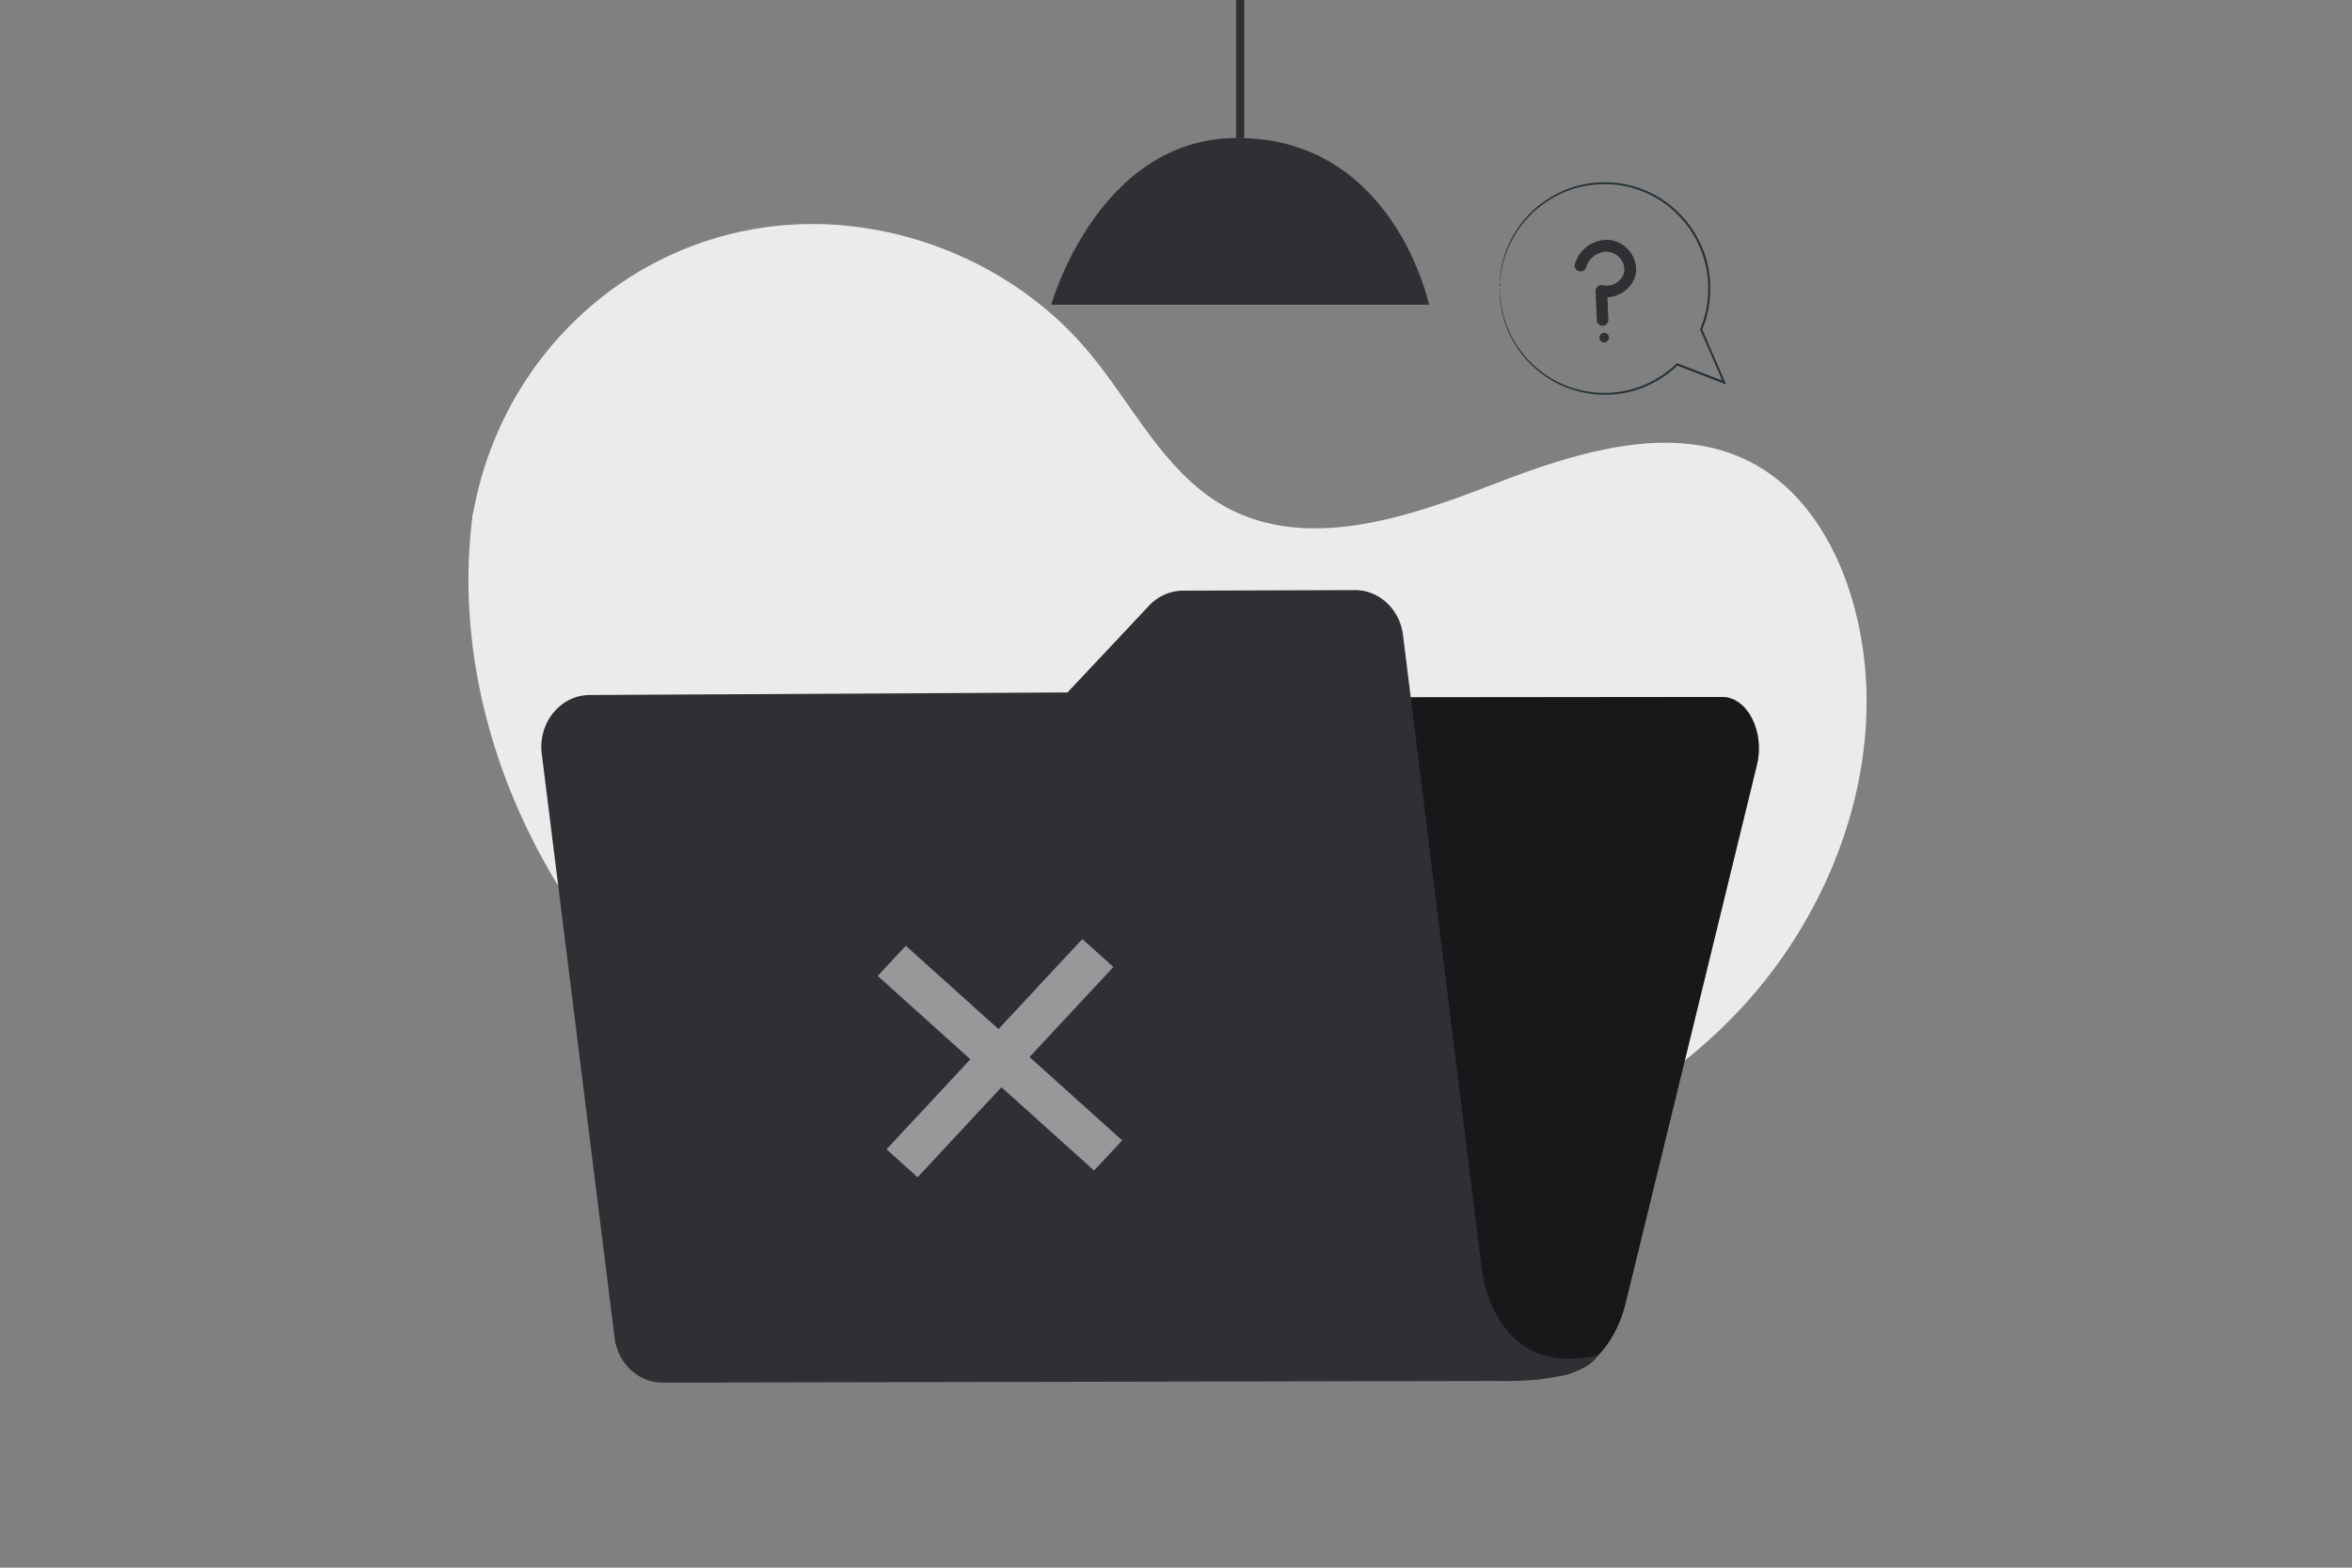
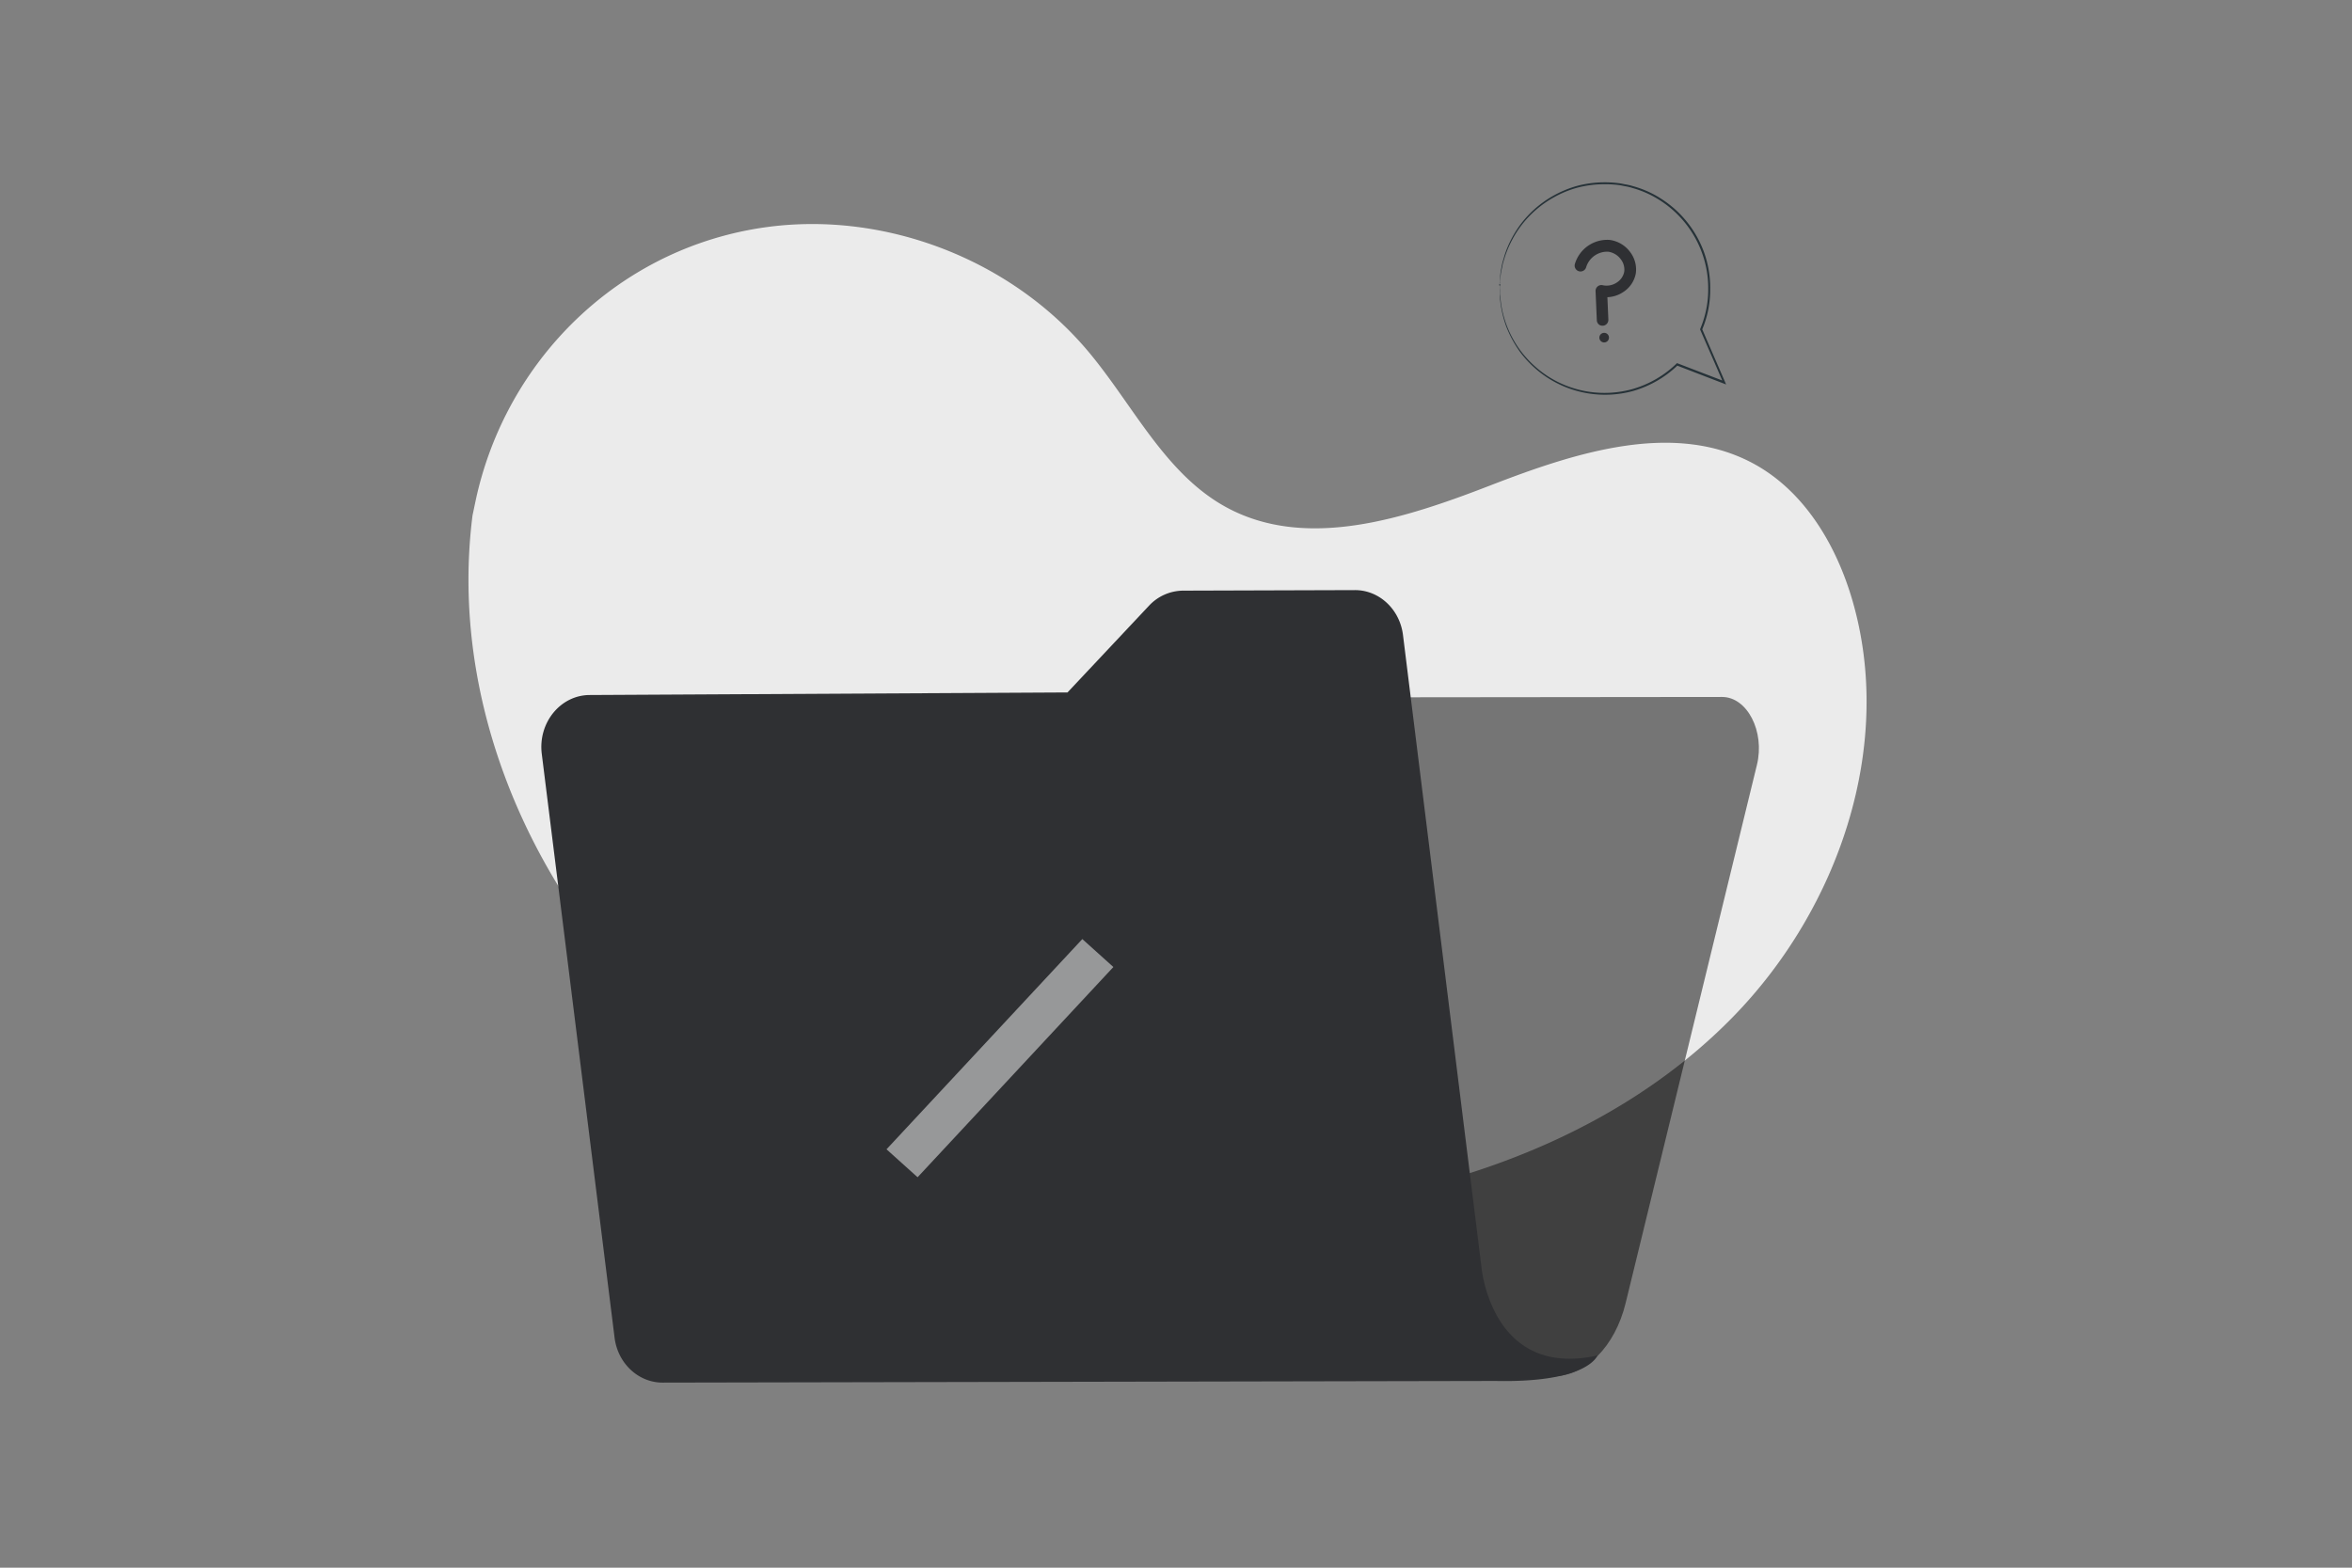
<svg xmlns="http://www.w3.org/2000/svg" viewBox="0 0 750 500">
  <rect x="0" y="0" width="750" height="500" fill="#808080" stroke="none" />
  <path d="M150.68 164.37c-8.53 67.1 25.89 135.89 80.27 176.12s125.94 53.51 192.9 43.87c47.8-6.85 95.21-25.59 128.9-60.18s51.45-86.56 37.88-132.9c-5.13-17.5-15.2-34.46-31.18-43.25-25.52-14-57-3.74-84.18 6.78s-58.61 20.88-84.19 7c-19.65-10.69-29.75-32.7-44.15-49.82-24.49-29.11-64.28-44.57-102-39.62a108.44 108.44 0 00-14 2.79c-40.13 10.77-70.47 43.74-79.23 84.36z" fill="#ebebeb" />
-   <path d="M335.23 97.19h120.46S444.57 44 394.55 44c-44.49 0-59.32 53.19-59.32 53.19zM394.17 0h2.58v43.98h-2.58zM299 234.54l-35.4 181.8-4.6 23.8L495 439c10.6-.05 20-9.46 23.39-23.44l41.86-171.63c2.59-10.61-3.09-21.65-11.13-21.64l-238.92.25c-5.2-.01-9.86 4.91-11.2 12z" fill="#2f3033" />
  <path d="M299 234.54l-35.4 181.8-4.6 23.8L495 439c10.6-.05 20-9.46 23.39-23.44l41.86-171.63c2.59-10.61-3.09-21.65-11.13-21.64l-238.92.25c-5.2-.01-9.86 4.91-11.2 12z" opacity=".5" />
  <path d="M472.39 404l-25-201.41c-1-8.25-7.59-14.41-15.36-14.38l-54.8.17a15 15 0 00-10.83 4.8l-26 27.67-152.4.82c-9.31.05-16.47 8.87-15.24 18.77l23.21 186.15c1 8.24 7.59 14.39 15.34 14.38l265.65-.53c29.58.61 32.41-8.12 32.41-8.12-33.96 7.51-36.98-28.27-36.98-28.32z" fill="#2f3033" />
  <g opacity=".5" fill="#fff">
-     <path d="M357.84 363.72l-8.96 9.62-69-62.08 8.96-9.62 69 62.08z" />
    <path d="M345.13 299.51l9.9 8.91-62.43 67.05-9.91-8.91 62.44-67.05z" />
  </g>
  <path d="M510.32 103.78a1.85 1.85 0 01-1.13-1.63l-.4-9.28a1.86 1.86 0 012.29-1.9 5.82 5.82 0 004.52-.89 5.21 5.21 0 002.33-3.42 5.33 5.33 0 00-1.12-4 6 6 0 00-3.94-2.37 7 7 0 00-7.1 5 1.87 1.87 0 01-3.6-1 10.76 10.76 0 0111.13-7.77 9.66 9.66 0 016.49 3.83 9.13 9.13 0 011.83 6.87 9 9 0 01-4 5.92 9.72 9.72 0 01-5.06 1.65l.31 7.16a1.87 1.87 0 01-2.6 1.79zm2.74 3.8a1.53 1.53 0 11-1.63-1.42 1.52 1.52 0 011.63 1.42z" fill="#2f3033" />
  <path d="M478.19 90.69a4.68 4.68 0 00.09-.6c0-.44.11-1 .19-1.79a21.67 21.67 0 01.49-2.88c.13-.56.2-1.18.4-1.81s.4-1.31.62-2a34.49 34.49 0 015-9.53 33.5 33.5 0 0110.51-9.14 33 33 0 017.41-3.06 33.55 33.55 0 018.55-1.12A33.16 33.16 0 01516 59c.77.08 1.53.28 2.3.41a17.12 17.12 0 012.3.56 32 32 0 018.89 4.03 33.44 33.44 0 0113.22 16.6 32.74 32.74 0 012 11.41 32.16 32.16 0 01-2.09 11.74l-.45 1.14-.06.15.06.15c2.51 5.77 5 11.44 7.35 16.93l.42-.48-15-5.75-.18-.07-.15.14a33.49 33.49 0 01-14.14 8.16 33.31 33.31 0 01-27-4.19 34.17 34.17 0 01-8.43-7.85 33.21 33.21 0 01-6.4-15.34l-.31-2.6c-.09-.76 0-1.38-.05-1.91s0-.88 0-1.17a.2.2 0 10-.06 0v3.1c0 .76.17 1.63.27 2.62a35.77 35.77 0 001.71 7.06 36.61 36.61 0 004.58 8.5 34.47 34.47 0 008.49 8 33.75 33.75 0 0027.41 4.38 34 34 0 0014.32-8.24l-.33.07 15 5.78.75.29-.33-.77c-2.38-5.49-4.84-11.15-7.34-16.93v.29l.46-1.17a32.7 32.7 0 002.14-12 33.45 33.45 0 00-2-11.66 34 34 0 00-13.51-16.91 32.3 32.3 0 00-9.12-4.1 15.89 15.89 0 00-2.34-.55c-.78-.14-1.55-.34-2.33-.41a34.39 34.39 0 00-4.61-.26 33.56 33.56 0 00-8.68 1.18 34.19 34.19 0 00-7.51 3.14 33.57 33.57 0 00-10.57 9.35 34.2 34.2 0 00-4.93 9.68c-.21.72-.41 1.41-.59 2a17.6 17.6 0 00-.38 1.83 19 19 0 00-.42 2.9c-.06.77-.1 1.36-.13 1.8a2.54 2.54 0 00-.04.66z" fill="#263238" />
</svg>